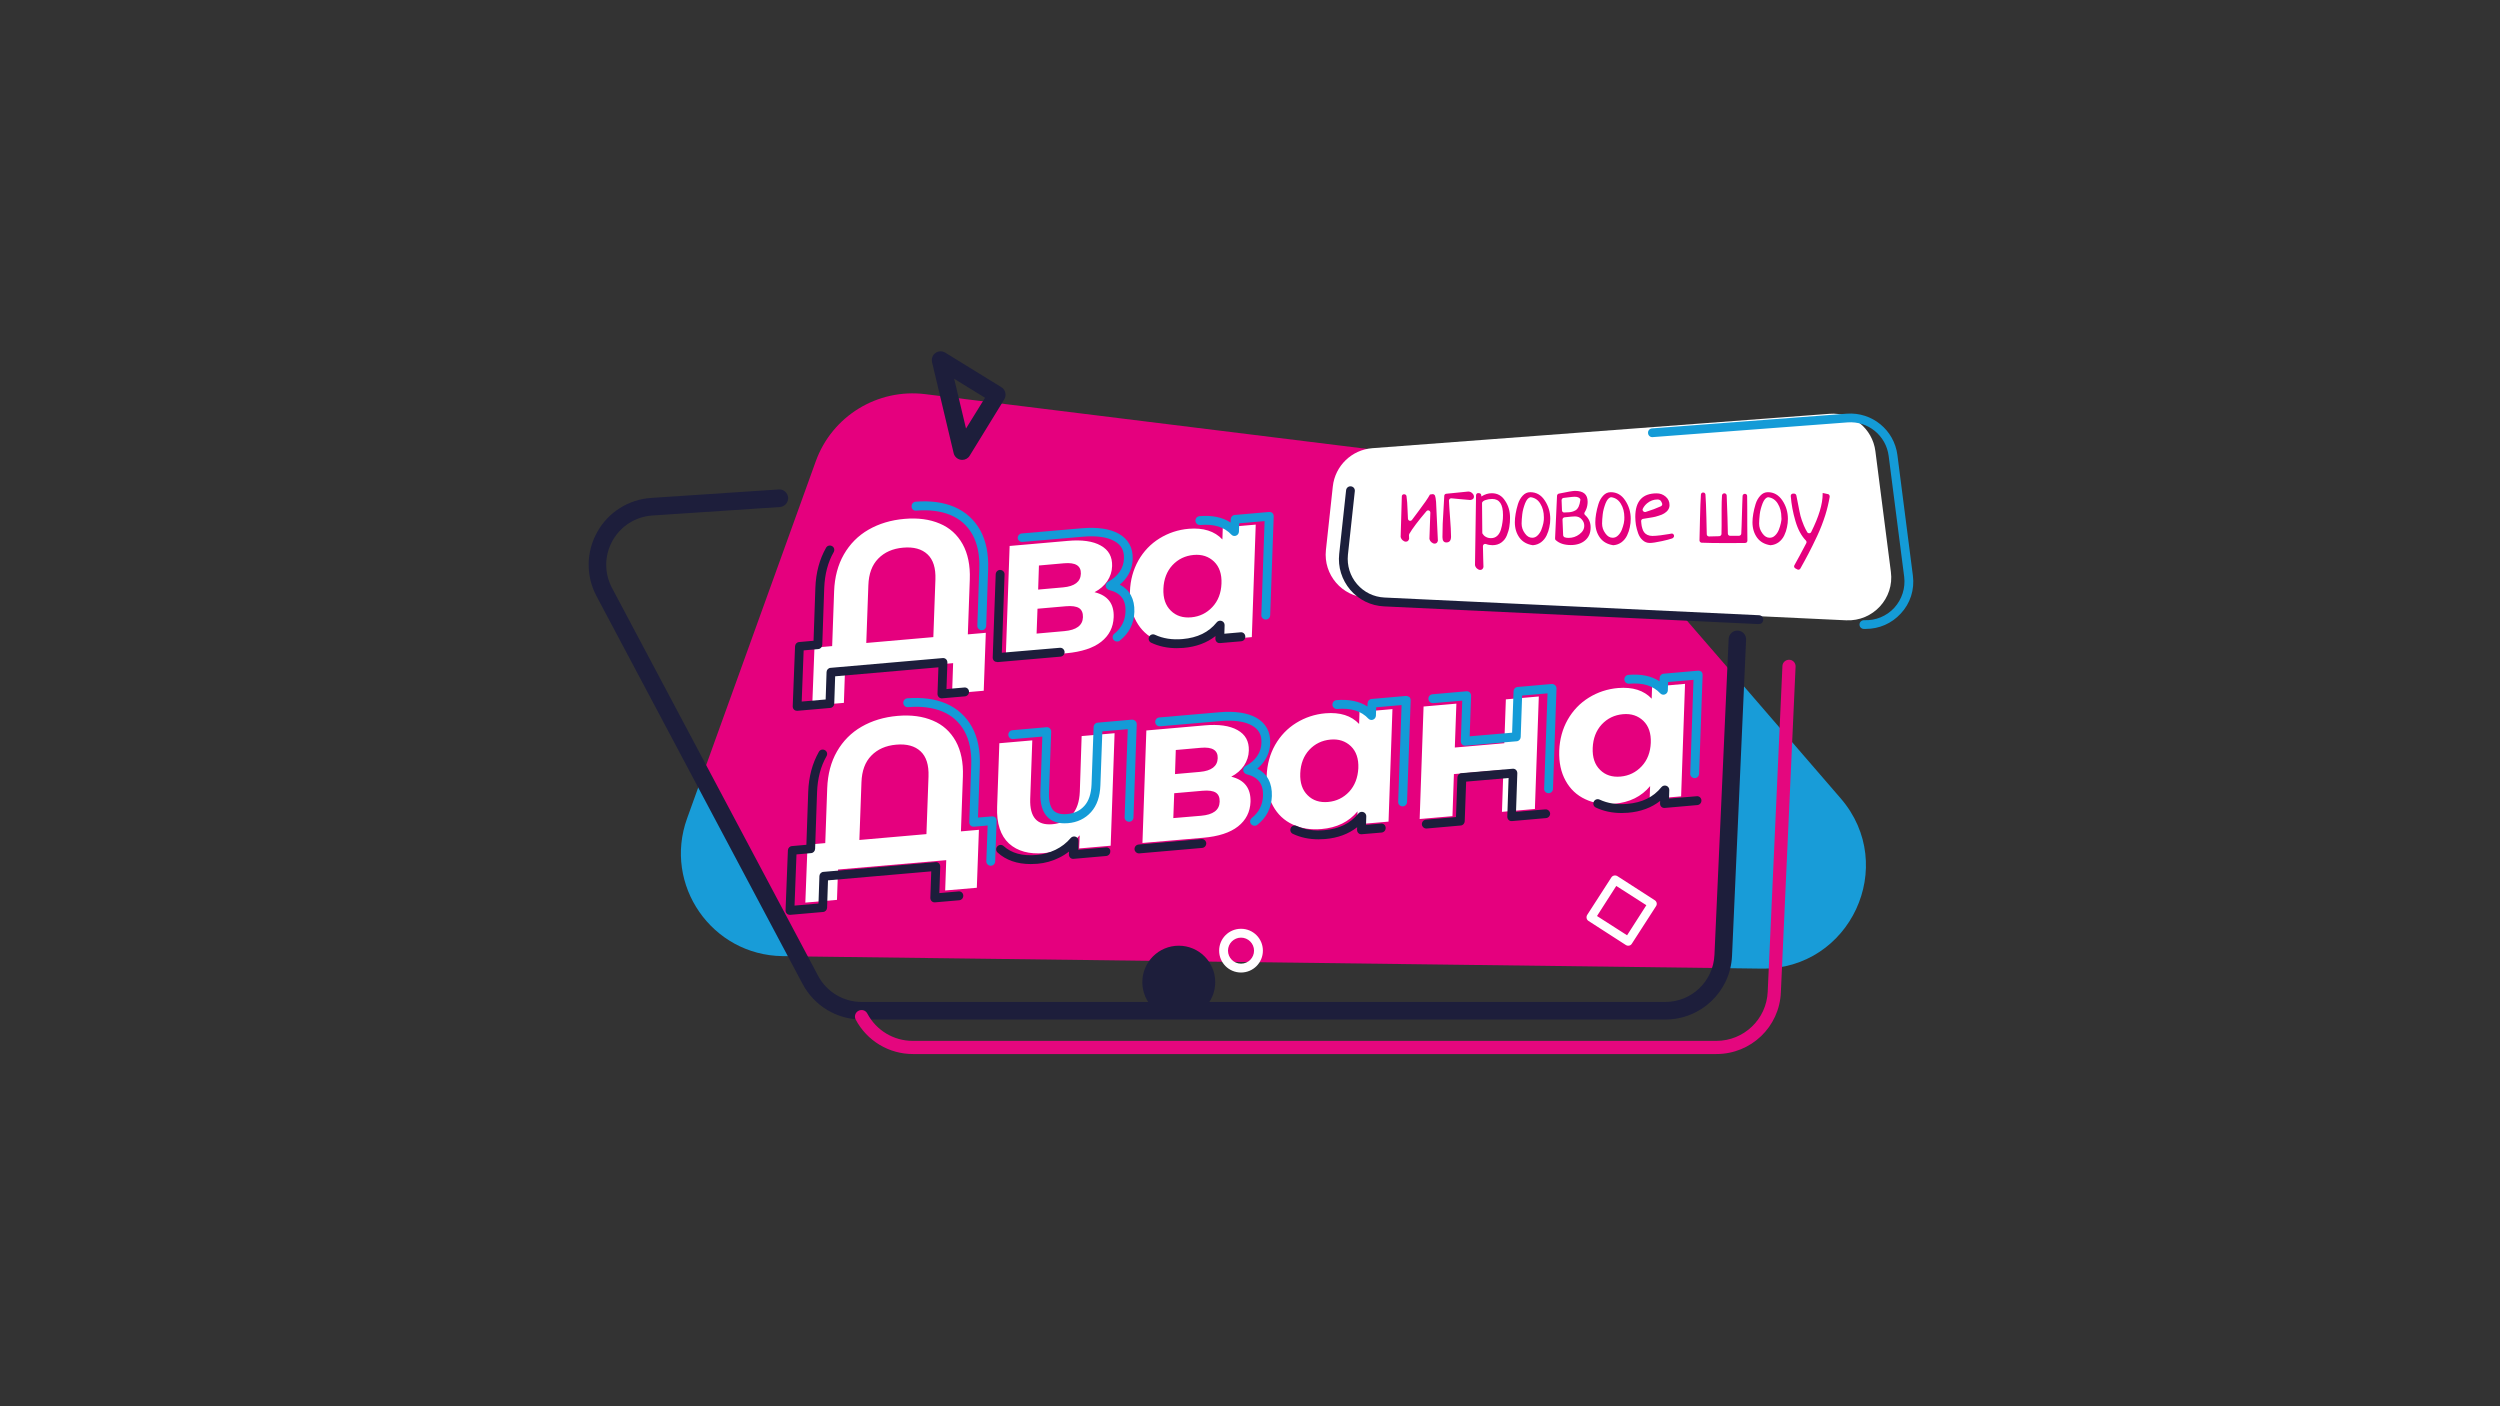
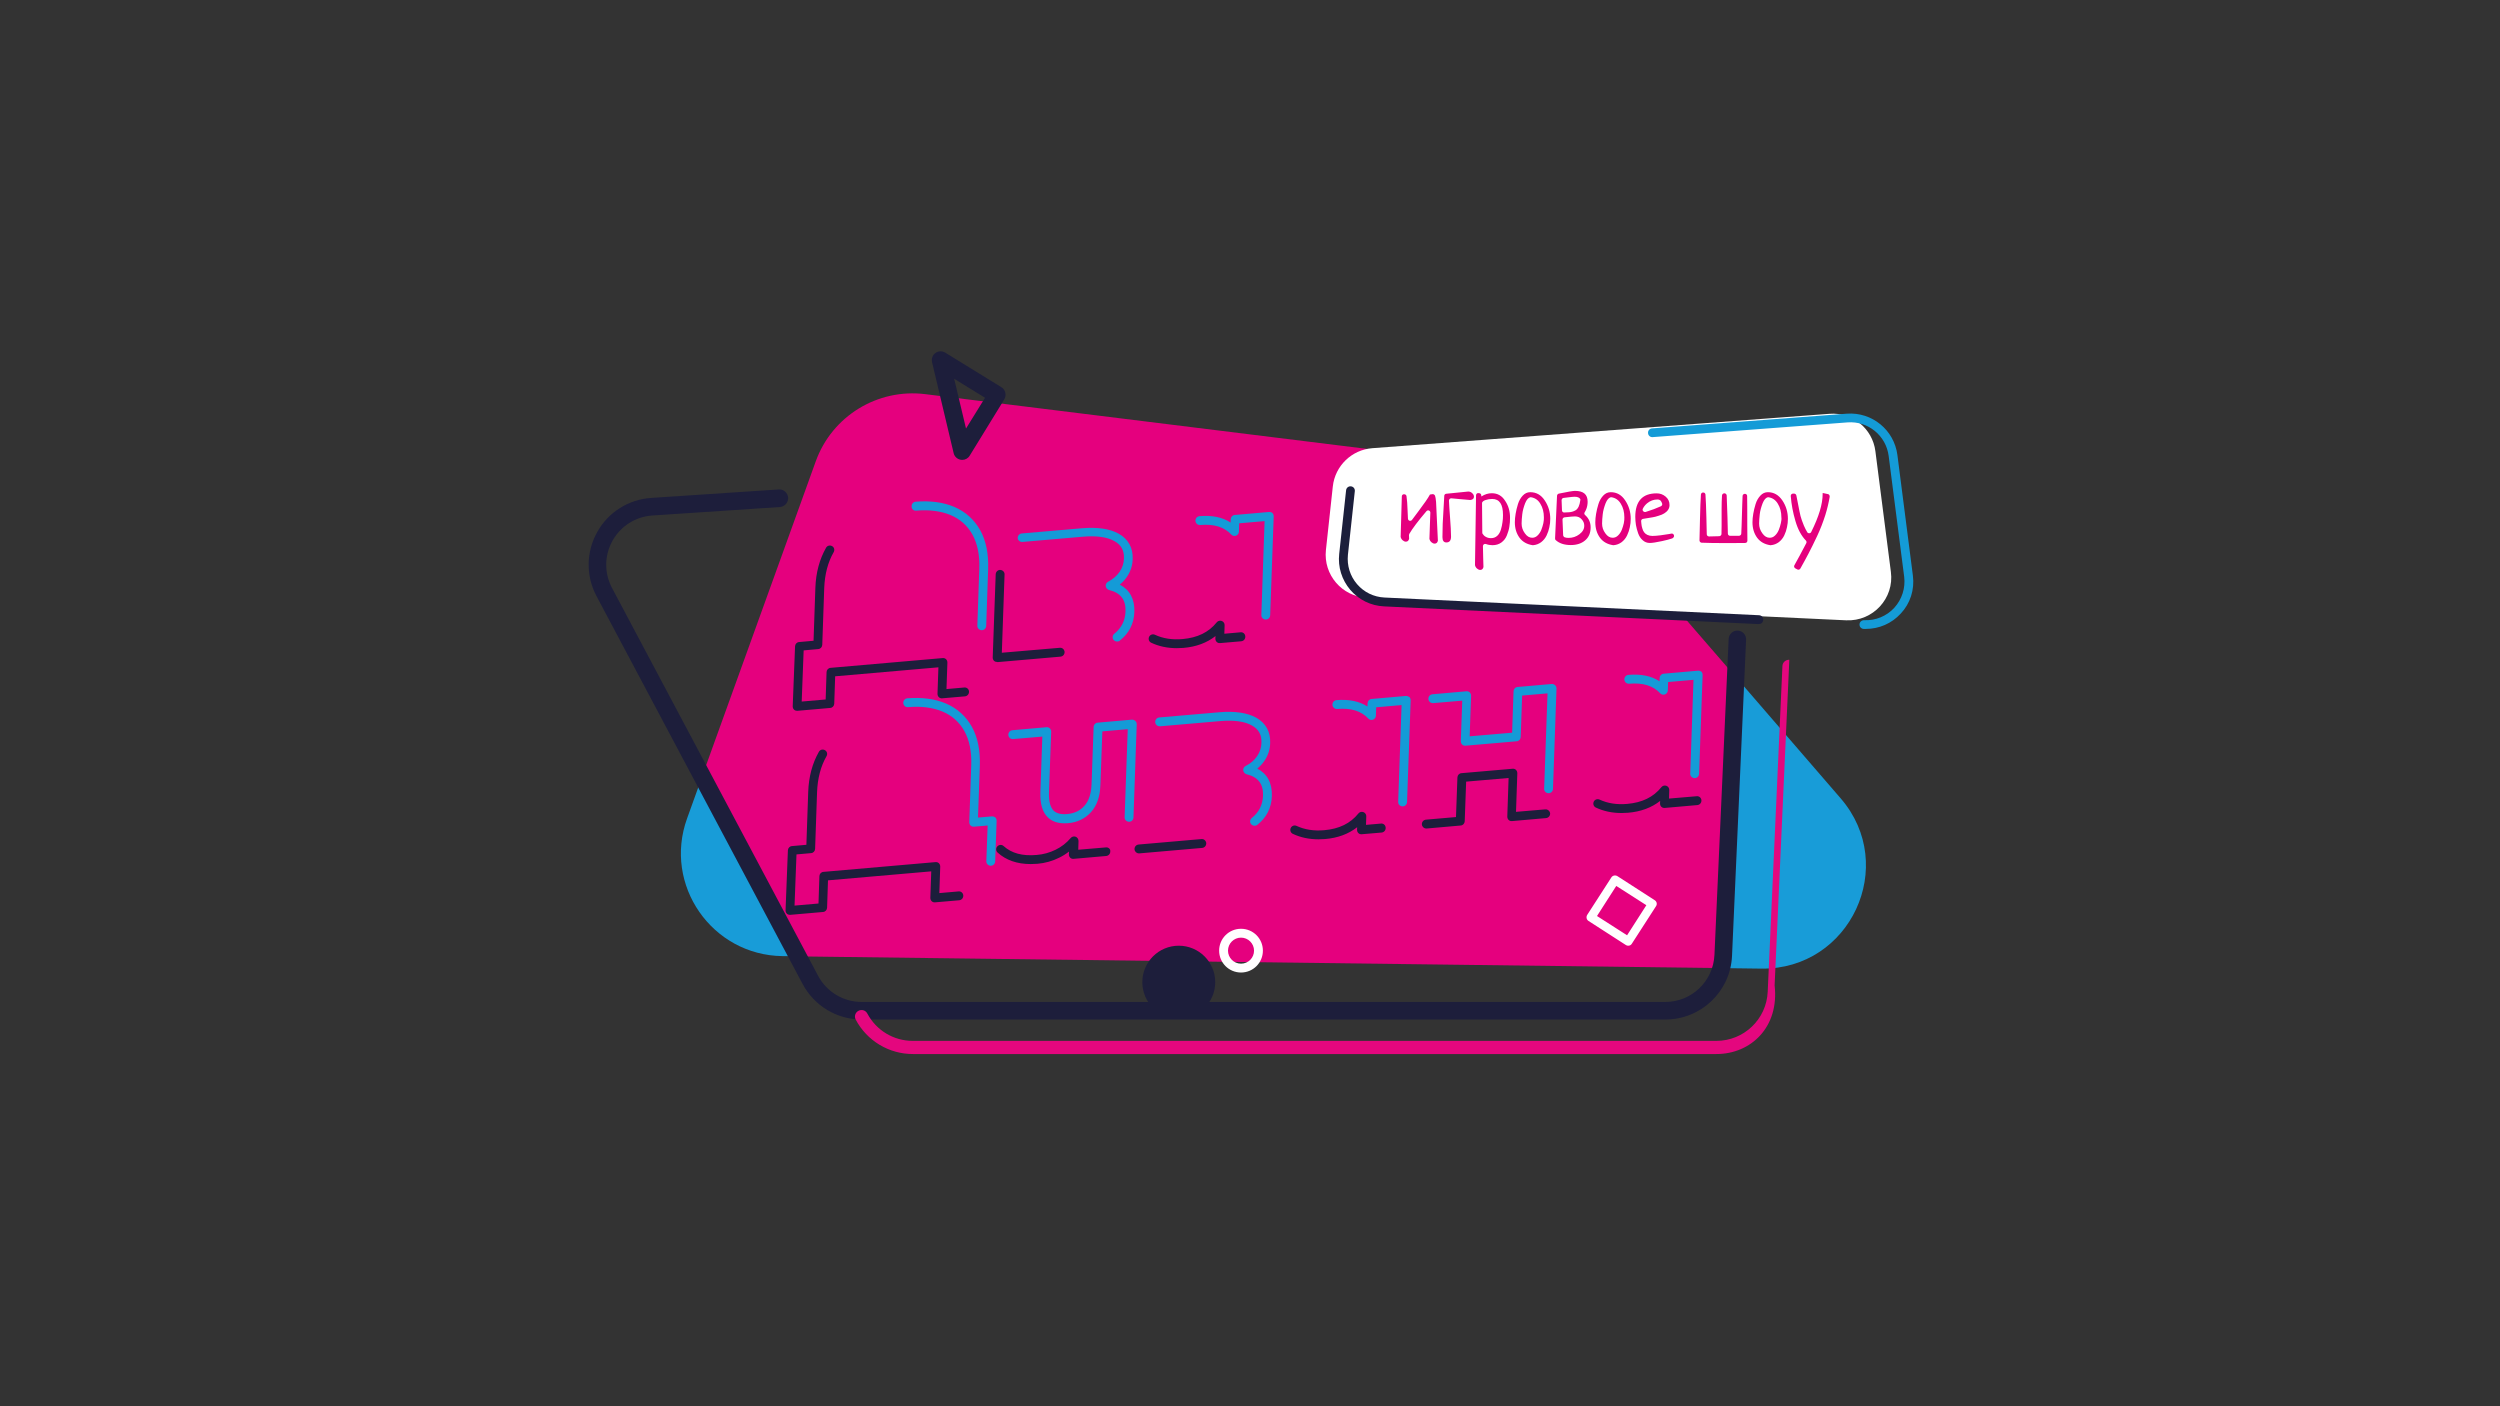
<svg xmlns="http://www.w3.org/2000/svg" version="1.1" id="Слой_1" x="0px" y="0px" viewBox="0 0 1920 1080" style="enable-background:new 0 0 1920 1080;" xml:space="preserve">
  <rect x="0" y="0" width="1920" height="1080" fill="#333333" stroke="none" />
  <style type="text/css"> .st0{fill:none;} .st1{fill:#189CD8;} .st2{fill:#E5007E;} .st3{fill:#1D1E3B;} .st4{fill:#E4077E;} .st5{fill:#FFFFFF;} .st6{fill:#149BD7;} .st7{fill:#1C1E3B;} </style>
  <g>
-     <rect x="181.2" y="0" class="st0" width="1557.6" height="1080" />
    <g>
      <path class="st1" d="M1352.8,743.9l-30.9-0.4c0.9-3.1,1.4-6.4,1.6-9.8l9.7-213.7l80.5,93.2C1458.2,664.8,1421,744.7,1352.8,743.9z " />
      <path class="st1" d="M612.7,734.4l-11.7-0.1c-54.3-0.7-91.8-54.7-73.3-105.8l11.6-32.2L612.7,734.4z" />
      <path class="st2" d="M1333.1,520l-9.7,213.7c-0.2,3.4-0.7,6.6-1.6,9.8l-709.2-9l-73.4-138.2l77.5-214.8l9.8-27.2 c12.5-34.7,47.4-56.1,84-51.6l380.9,47.2l75.6,9.4c19.4,2.4,37.3,11.9,50.1,26.7L1333.1,520z" />
      <path class="st3" d="M1278.9,783H661.8c-19,0-36.4-10.4-45.4-27.3L458.1,457.8c-8.2-15.5-8-33.8,0.5-49.1 c8.5-15.3,24-25.1,41.5-26.3l98-6.5c3.7-0.3,6.9,2.6,7.2,6.3c0.2,3.7-2.6,6.9-6.3,7.2l-98,6.5c-12.9,0.9-24.3,8.1-30.6,19.4 c-6.3,11.3-6.4,24.8-0.4,36.2l158.3,297.9c6.6,12.4,19.4,20.1,33.5,20.1h617.1c20.3,0,36.9-15.9,37.8-36.2l10.9-242.6 c0.2-3.7,3.3-6.6,7-6.4c3.7,0.2,6.6,3.3,6.4,7L1330.2,734C1329,761.5,1306.4,783,1278.9,783z" />
-       <path class="st4" d="M1318.2,809.5H701.1c-18.4,0-35.2-10.1-43.9-26.4c-1.3-2.5-0.4-5.5,2.1-6.8c2.5-1.3,5.5-0.4,6.8,2.1 c6.9,13,20.3,21,34.9,21h617.1c21.2,0,38.6-16.6,39.5-37.8l11.3-250.1c0.1-2.8,2.5-4.9,5.3-4.8c2.8,0.1,5,2.5,4.8,5.3l-11.3,250.1 C1366.6,788.7,1344.8,809.5,1318.2,809.5z" />
+       <path class="st4" d="M1318.2,809.5H701.1c-18.4,0-35.2-10.1-43.9-26.4c-1.3-2.5-0.4-5.5,2.1-6.8c2.5-1.3,5.5-0.4,6.8,2.1 c6.9,13,20.3,21,34.9,21h617.1c21.2,0,38.6-16.6,39.5-37.8l11.3-250.1c0.1-2.8,2.5-4.9,5.3-4.8l-11.3,250.1 C1366.6,788.7,1344.8,809.5,1318.2,809.5z" />
      <g>
        <g>
-           <path class="st5" d="M744.8,445c0.4-10.8-1.5-19.9-5.5-27.1c-4.1-7.3-9.9-12.6-17.6-15.8c-7.7-3.3-16.8-4.5-27.1-3.6 c-10.4,0.9-19.6,3.7-27.6,8.3c-8,4.6-14.3,11-18.9,19c-4.6,8-7.1,17.5-7.5,28.3l-1.5,42.1l-13.6,1.2l-1.7,44.5l24.3-2.1 l0.8-23.3l83.1-7.2l-0.8,23.3l24.3-2.1l1.6-44.5l-13.8,1.2L744.8,445z M718.4,445l-1.6,44.3l-51.5,4.5l1.6-44.3 c0.3-8.8,2.8-15.6,7.6-20.5c4.8-4.9,11.1-7.7,19.1-8.4c8.1-0.7,14.3,1,18.7,5.1C716.7,429.8,718.7,436.2,718.4,445z M845.7,492.9c6.1-4.8,9.3-11.1,9.6-18.9c0.4-10.3-4.5-16.7-14.7-19.2c4.2-2.2,7.4-5,9.8-8.5c2.3-3.5,3.6-7.3,3.7-11.6 c0.2-7.1-2.6-12.3-8.7-15.7c-6-3.4-14.5-4.6-25.4-3.6l-44.6,3.9l-3,86.4l46.6-4C830.7,500.6,839.6,497.7,845.7,492.9z M797.9,434.3l19.2-1.7c8.9-0.8,13.2,1.9,13,8c-0.2,6.2-4.8,9.7-13.6,10.5l-19.2,1.7L797.9,434.3z M796.1,486.6l0.7-19.1 l21.8-1.9c4.7-0.4,8,0.1,10.1,1.4c2.1,1.4,3.1,3.7,3,7c-0.2,6.3-5,9.9-14.3,10.7L796.1,486.6z M938.8,414.3 c-6-6.4-14.6-9.1-25.8-8.2c-8.2,0.7-15.7,3.2-22.5,7.4c-6.8,4.2-12.2,9.9-16.2,16.9c-4,7.1-6.2,15.1-6.5,23.9 c-0.3,8.9,1.3,16.5,4.9,23c3.5,6.4,8.6,11.2,15.1,14.2c6.5,3.1,13.9,4.2,22.1,3.5c11.9-1,21.1-5.6,27.7-13.6l-0.4,10l24.2-2.1 l3-86.4l-25.3,2.2L938.8,414.3z M931.1,466.2c-4.4,4.7-9.8,7.3-16.1,7.9c-6.5,0.6-11.8-1.1-15.8-5.1c-4.1-4-6-9.6-5.7-16.9 c0.3-7.3,2.6-13.3,6.9-18c4.4-4.7,9.8-7.3,16.3-7.9c6.4-0.6,11.6,1.2,15.7,5.1c4.1,4,6,9.6,5.7,16.9 C937.8,455.5,935.5,461.5,931.1,466.2z M739.5,596.3c0.4-10.8-1.5-19.9-5.5-27.1c-4.1-7.3-9.9-12.6-17.6-15.8 c-7.7-3.3-16.8-4.5-27.1-3.6c-10.4,0.9-19.6,3.7-27.6,8.3c-8,4.6-14.3,11-18.9,19c-4.6,8-7.1,17.5-7.5,28.3l-1.5,42.1l-13.6,1.2 l-1.7,44.5l24.3-2.1l0.8-23.3l83.1-7.2l-0.8,23.3l24.3-2.1l1.6-44.5l-13.8,1.2L739.5,596.3z M713.1,596.3l-1.6,44.3l-51.5,4.5 l1.6-44.3c0.3-8.8,2.8-15.6,7.6-20.5c4.8-4.9,11.1-7.7,19.1-8.4c8.1-0.7,14.3,1,18.7,5.1C711.4,581.1,713.4,587.5,713.1,596.3z M829.3,608c-0.3,7.7-2.3,13.7-6.1,17.9c-3.8,4.2-8.8,6.6-15,7.1c-11.8,1-17.4-5.4-17-19.3l1.6-45.1l-25.3,2.2l-1.7,48.8 c-0.5,12.8,2.6,22.2,9.1,28.2c6.5,5.9,15.5,8.4,27,7.4c5.3-0.5,10.3-1.9,15.1-4.2c4.8-2.3,8.9-5.5,12.2-9.5l-0.4,10.1l24.2-2.1 l3-86.4l-25.3,2.2L829.3,608z M945.6,596.5c4.2-2.2,7.4-5,9.8-8.5c2.3-3.5,3.6-7.3,3.7-11.6c0.2-7.1-2.6-12.3-8.7-15.7 c-6-3.4-14.5-4.6-25.4-3.6l-44.6,3.9l-3,86.4l46.6-4c11.8-1,20.7-3.9,26.8-8.7c6.1-4.8,9.3-11.1,9.6-18.9 C960.7,605.4,955.8,599,945.6,596.5z M903,576l19.2-1.7c8.9-0.8,13.2,1.9,13,8c-0.2,6.2-4.8,9.7-13.6,10.5l-19.2,1.7L903,576z M922.4,626.5l-21.3,1.8l0.7-19.1l21.8-1.9c4.7-0.4,8,0.1,10.1,1.4c2.1,1.4,3.1,3.7,3,7C936.5,622.2,931.7,625.7,922.4,626.5z M1043.8,556c-6-6.4-14.6-9.1-25.8-8.2c-8.2,0.7-15.7,3.2-22.5,7.4c-6.8,4.2-12.2,9.9-16.2,16.9c-4,7.1-6.2,15.1-6.5,23.9 c-0.3,8.9,1.3,16.5,4.9,23c3.5,6.4,8.6,11.2,15.1,14.2c6.5,3.1,13.9,4.2,22.1,3.5c11.9-1,21.1-5.6,27.7-13.6l-0.4,10l24.2-2.1 l3-86.4l-25.3,2.2L1043.8,556z M1036.2,608c-4.4,4.7-9.8,7.3-16.1,7.9c-6.5,0.6-11.8-1.1-15.8-5.1c-4.1-4-6-9.6-5.7-16.9 c0.3-7.3,2.6-13.3,6.9-18c4.4-4.7,9.8-7.3,16.3-7.9c6.4-0.6,11.6,1.2,15.7,5.1c4.1,4,6,9.6,5.7,16.9 C1042.8,597.3,1040.5,603.3,1036.2,608z M1155.3,570.8l-38,3.3l1.2-33.7l-25.2,2.2l-3,86.4l25.2-2.2l1.1-32.3l38-3.3l-1.1,32.3 l25.3-2.2l3-86.4l-25.3,2.2L1155.3,570.8z M1268.8,527.4l-0.3,9.2c-6-6.4-14.6-9.1-25.8-8.2c-8.2,0.7-15.7,3.2-22.5,7.4 c-6.8,4.2-12.2,9.9-16.2,16.9c-4,7.1-6.2,15.1-6.5,23.9c-0.3,8.9,1.3,16.5,4.9,23c3.5,6.4,8.6,11.2,15.1,14.2 c6.5,3.1,13.9,4.2,22.1,3.5c11.9-1,21.1-5.6,27.7-13.6l-0.4,10l24.2-2.1l3-86.4L1268.8,527.4z M1260.8,588.5 c-4.4,4.7-9.8,7.3-16.1,7.9c-6.5,0.6-11.8-1.1-15.8-5.1c-4.1-4-6-9.6-5.7-16.9c0.3-7.3,2.6-13.3,6.9-18 c4.4-4.7,9.8-7.3,16.3-7.9c6.4-0.6,11.6,1.2,15.7,5.1c4.1,4,6,9.6,5.7,16.9C1267.5,577.8,1265.2,583.8,1260.8,588.5z" />
-         </g>
+           </g>
      </g>
      <g>
        <g>
          <path class="st5" d="M953.1,713.3c-9.3,0-16.8,7.5-16.8,16.8c0,9.3,7.5,16.8,16.8,16.8c9.3,0,16.8-7.5,16.8-16.8 C969.9,720.8,962.4,713.3,953.1,713.3z M953.1,740.1c-5.5,0-10-4.5-10-10s4.5-10,10-10c5.5,0,10,4.5,10,10 S958.7,740.1,953.1,740.1z M1270.9,691.4l-28.7-18.5c-1.6-1-3.7-0.6-4.7,1l-18.5,28.7c-1,1.6-0.6,3.7,1,4.7l28.7,18.5 c0.6,0.4,1.2,0.5,1.8,0.5c1.1,0,2.2-0.5,2.8-1.6l18.5-28.7C1272.9,694.4,1272.4,692.4,1270.9,691.4z M1249.6,718.3l-23.1-14.8 l14.8-23.1l23.1,14.8L1249.6,718.3z" />
        </g>
      </g>
      <path class="st5" d="M1417.9,476.4l-368.3-17.4c-19-0.9-33.3-17.6-31.3-36.5l5.3-48.9c1.7-15.8,14.5-28.2,30.4-29.4l351.1-26.4 c17.5-1.3,33,11.3,35.2,28.7l11.9,92.7C1454.9,459.5,1438.5,477.3,1417.9,476.4z" />
      <path class="st6" d="M785.3,416.2l46.2-4c10.6-0.9,18.8,0.2,24.4,3.4c5.2,2.9,7.5,7.1,7.3,13.2c-0.1,3.8-1.2,7.2-3.3,10.3 c-2.1,3.1-5.1,5.7-8.9,7.7c-1.2,0.6-2,2-1.8,3.4c0.2,1.4,1.2,2.5,2.5,2.9c9,2.2,13,7.5,12.7,16.5c-0.3,7.1-3.1,12.7-8.6,17.1 c-1.5,1.2-1.7,3.3-0.6,4.7c0.7,0.8,1.7,1.3,2.7,1.3c0.7,0,1.5-0.2,2.1-0.7c7.1-5.6,10.9-13,11.2-22.1c0.3-9.8-3.5-16.9-11.2-20.9 c2.2-1.8,4-3.8,5.5-6c2.8-4.1,4.3-8.7,4.4-13.8c0.3-8.5-3.4-15.2-10.7-19.3c-6.8-3.8-16.3-5.2-28.3-4.2l-46.2,4 c-1.9,0.2-3.2,1.8-3.1,3.7C781.8,415,783.4,416.4,785.3,416.2z M761.6,627l-10.5,0.9l1.4-39.8c0.4-11.8-1.6-21.8-6.1-29.9 c-4.6-8.2-11.3-14.2-19.9-17.9c-8.5-3.6-18.5-4.9-29.7-4c-1.9,0.2-3.2,1.8-3.1,3.7c0.2,1.9,1.8,3.3,3.7,3.1 c10.1-0.9,19.1,0.3,26.5,3.4c7.3,3.1,12.8,8,16.7,14.9c3.9,7,5.7,15.8,5.3,26.4l-1.5,43.6c0,1,0.3,1.9,1,2.6 c0.7,0.7,1.7,1,2.6,0.9l10.5-0.9l-1,27.4c-0.1,1.9,1.4,3.4,3.3,3.5c0,0,0.1,0,0.1,0c1.8,0,3.3-1.4,3.4-3.3l1.1-31.2 c0-1-0.3-1.9-1-2.6C763.5,627.2,762.6,626.9,761.6,627z M869.2,552.7L843,555c-1.7,0.1-3,1.5-3.1,3.2l-1.6,44.3 c-0.3,7.1-2.1,12.7-5.5,16.4c-3.4,3.8-7.7,5.8-13.3,6.3c-4.6,0.4-8-0.5-10.2-2.5c-2.7-2.6-3.9-7.3-3.7-14l1.7-46.7 c0-1-0.3-1.9-1-2.6c-0.7-0.7-1.7-1-2.6-0.9l-26.2,2.3c-1.9,0.2-3.2,1.8-3.1,3.7c0.2,1.9,1.8,3.3,3.7,3.1l22.4-1.9l-1.5,42.9 c-0.3,8.8,1.6,15.2,5.8,19.2c3.1,3,7.4,4.5,12.7,4.5c0.9,0,1.8,0,2.7-0.1c7.2-0.6,13.2-3.5,17.7-8.5c4.5-5,6.9-11.9,7.2-20.7 l1.5-41.3l19.5-1.7l-2.4,67.6c-0.1,1.9,1.4,3.4,3.3,3.5c1.9,0.1,3.4-1.4,3.5-3.3l2.5-71.5c0-1-0.3-1.9-1-2.6 C871.1,553,870.2,552.6,869.2,552.7z M965.6,590.3c2.2-1.8,4-3.8,5.5-6c2.8-4.1,4.3-8.7,4.4-13.8c0.3-8.5-3.4-15.2-10.7-19.3 c-6.8-3.8-16.3-5.2-28.3-4.2l-46.2,4c-1.9,0.2-3.2,1.8-3.1,3.7c0.2,1.9,1.8,3.2,3.7,3.1l46.2-4c10.6-0.9,18.8,0.2,24.4,3.4 c5.2,2.9,7.5,7.1,7.3,13.2c-0.1,3.8-1.2,7.2-3.3,10.3c-2.1,3.1-5.1,5.7-8.9,7.6c-1.2,0.6-2,2-1.8,3.4s1.2,2.5,2.5,2.9 c9,2.2,13,7.5,12.7,16.5c-0.3,7.1-3.1,12.7-8.6,17.1c-1.5,1.2-1.7,3.3-0.6,4.7c0.7,0.8,1.7,1.3,2.7,1.3c0.7,0,1.5-0.2,2.1-0.7 c7.1-5.6,10.9-13,11.2-22.1C977.1,601.4,973.3,594.3,965.6,590.3z M1079.6,534.5l-26.2,2.3c-1.7,0.1-3,1.5-3.1,3.2l-0.1,2.6 c-6.3-4.1-14.3-5.7-23.8-4.9c-1.9,0.2-3.2,1.8-3.1,3.7c0.2,1.9,1.8,3.2,3.7,3.1c10.6-0.9,18.4,1.5,23.9,7.4c0.9,1,2.4,1.3,3.6,0.8 c1.3-0.5,2.1-1.7,2.2-3l0.2-6.5l19.5-1.7l-2.6,74.3c-0.1,1.9,1.4,3.4,3.3,3.5c0,0,0.1,0,0.1,0c1.8,0,3.3-1.4,3.4-3.3l2.8-78.1 c0-1-0.3-1.9-1-2.6C1081.5,534.8,1080.5,534.4,1079.6,534.5z M1191.7,525.3l-26.2,2.3c-1.7,0.1-3,1.5-3.1,3.2l-1.1,31.9l-32.6,2.8 l1.1-31.1c0-1-0.3-1.9-1-2.6c-0.7-0.7-1.7-1-2.6-0.9l-26.1,2.3c-1.9,0.2-3.2,1.8-3.1,3.7c0.2,1.9,1.8,3.2,3.7,3.1l22.3-1.9 l-1.1,31.1c0,1,0.3,1.9,1,2.6c0.7,0.7,1.7,1,2.6,0.9l39.3-3.4c1.7-0.1,3-1.5,3.1-3.2l1.1-31.9l19.5-1.7l-2.6,73.2 c-0.1,1.9,1.4,3.4,3.3,3.5c0,0,0.1,0,0.1,0c1.8,0,3.3-1.4,3.4-3.3l2.7-77c0-1-0.3-1.9-1-2.6 C1193.6,525.6,1192.7,525.2,1191.7,525.3z M1303.9,515.1l-26.2,2.3c-1.7,0.1-3,1.5-3.1,3.2l-0.1,2.6c-6.3-4.1-14.3-5.7-23.9-4.9 c-1.9,0.2-3.2,1.8-3.1,3.7c0.2,1.9,1.8,3.2,3.7,3.1c10.5-0.9,18.4,1.5,23.9,7.4c0.9,1,2.4,1.3,3.6,0.8c1.3-0.5,2.1-1.7,2.2-3 l0.2-6.5l19.5-1.7l-2.5,72c-0.1,1.9,1.4,3.4,3.3,3.5c0,0,0.1,0,0.1,0c1.8,0,3.3-1.4,3.4-3.3l2.7-75.9c0-1-0.3-1.9-1-2.6 C1305.9,515.3,1304.9,515,1303.9,515.1z M703.6,392.2c10.2-0.9,19.1,0.3,26.5,3.4c7.3,3.1,12.8,8,16.7,14.9 c3.9,7,5.7,15.8,5.3,26.4l-1.5,43.6c-0.1,1.9,1.4,3.4,3.3,3.5c0,0,0.1,0,0.1,0c1.8,0,3.3-1.4,3.4-3.3l1.5-43.6 c0.4-11.8-1.6-21.8-6.1-29.9c-4.6-8.2-11.3-14.2-19.9-17.9c-8.5-3.6-18.5-4.9-29.7-4c-1.9,0.2-3.2,1.8-3.1,3.7 C700.1,391,701.7,392.4,703.6,392.2z M974.5,393.2l-26.2,2.3c-1.7,0.1-3,1.5-3.1,3.2l-0.1,2.6c-6.3-4.1-14.3-5.7-23.9-4.9 c-1.9,0.2-3.2,1.8-3.1,3.7c0.2,1.9,1.8,3.3,3.7,3.1c10.6-0.9,18.4,1.5,23.9,7.4c0.9,1,2.4,1.3,3.6,0.8c1.3-0.5,2.1-1.7,2.2-3 l0.2-6.5l19.5-1.7l-2.5,72.1c-0.1,1.9,1.4,3.4,3.3,3.5c0,0,0.1,0,0.1,0c1.8,0,3.3-1.4,3.4-3.3l2.7-75.9c0-1-0.3-1.9-1-2.6 C976.5,393.4,975.5,393.1,974.5,393.2z M1469.1,442.1l-11.9-92.7c-2.5-19.2-19.5-33.1-38.8-31.7L1268.8,329 c-1.9,0.1-3.3,1.8-3.1,3.6c0.1,1.9,1.7,3.3,3.6,3.1l149.6-11.3c15.7-1.2,29.6,10.1,31.6,25.8l11.9,92.7c1.1,8.7-1.7,17.4-7.6,23.9 c-6,6.5-14.4,9.9-23.2,9.5c-1.8,0-3.4,1.3-3.5,3.2c-0.1,1.9,1.3,3.4,3.2,3.5c0.6,0,1.2,0,1.7,0c10.2,0,19.8-4.2,26.7-11.7 C1467.1,463.5,1470.5,452.8,1469.1,442.1z" />
      <path class="st2" d="M1102.1,380.7c-0.4-0.8-1-1.2-1.9-1.2c-0.3,0-1,0.1-2,0.3c-1.5,2.8-4.5,7.1-8.8,12.8c-2.1,2.7-3.8,5-5,6.7 c-1,1.3-3,0.7-3.1-1c-0.1-1.9-0.2-4.1-0.3-6.6c-0.1-4.2-0.4-7.7-0.8-10.6c-0.1-1-1-1.6-2-1.5l-0.2,0c-0.8,0.1-1.4,0.8-1.4,1.6 c-0.1,2.9-0.2,7.5-0.4,13.9c-0.2,7.5-0.4,13.3-0.5,17.2c0.2,1,0.7,1.9,1.5,2.6c0.8,0.7,1.6,1.1,2.5,1.1c1.3,0,2.1-0.7,2.5-2.2 c-0.1-1.1-0.1-2-0.1-2.8c0-0.3,0.1-0.6,0.2-0.9c2.5-4.3,6.9-10.1,13.2-17.5c1.1-1.3,3.1-0.5,3,1.2c-0.1,2.3-0.2,5-0.3,8.3 c-0.2,6.2-0.4,10.1-0.4,11.7c0.2,1,0.7,1.9,1.5,2.6c0.8,0.7,1.6,1.1,2.5,1.1c1.3,0,2.1-0.7,2.5-2.2l-1.4-29.9 C1102.7,383.1,1102.4,381.5,1102.1,380.7z M1127.6,377.5c-1.7,0.1-4.7,0.4-8.9,0.9c-3.3,0.4-6,0.6-8,0.8c-0.9,0.1-1.5,0.8-1.5,1.6 c-0.1,2.1-0.3,5.1-0.5,8.9c-0.3,4.7-0.5,8.9-0.7,12.5c-0.1,3.6-0.2,7.1-0.2,10.3c0,2.7,1,4.1,3,4.1c2.4,0,3.6-1.5,3.6-4.5 c0-3.5-0.3-8.5-0.8-15.2c-0.4-5.3-0.7-9.5-0.8-12.4c0-1,0.8-1.9,1.9-1.8c1.7,0.1,3.8,0.3,6.3,0.6c3.6,0.3,6.3,0.6,8.1,0.7 c1.9-0.2,2.9-1,2.9-2.5c0-1-0.4-1.9-1.3-2.7C1129.9,378,1128.9,377.5,1127.6,377.5z M1145.7,378.8c-2.7,0-5.4,0.8-8,2.5 c0-0.2,0-0.5-0.1-0.9c0-0.8-0.6-1.5-1.4-1.6l-0.6-0.1c-1.1-0.2-2,0.6-2,1.7l-0.8,53.6c0.2,1,0.7,1.9,1.5,2.6 c0.8,0.7,1.6,1.1,2.5,1.1c1.3,0,2.1-0.7,2.5-2.2c-0.1-3.7-0.3-9-0.4-16.1c0-1.2,1.2-2,2.3-1.6c1.6,0.6,3.3,0.9,5,0.9 c2.7,0,5-0.7,6.9-2.1c1.9-1.4,3.3-3.2,4.2-5.5c0.9-2.3,1.6-4.5,1.9-6.7c0.4-2.2,0.5-4.5,0.5-6.9c0-4.8-1.2-9.1-3.7-12.8 C1153.5,380.7,1150.1,378.8,1145.7,378.8z M1153.9,401.1c-0.2,1.7-0.6,3.6-1.2,5.6c-0.6,2-1.5,3.6-2.8,4.8 c-1.3,1.2-2.9,1.8-4.8,1.8c-1.5,0-2.8-0.3-4-1c-1.1-0.6-1.9-1.4-2.5-2.4c-0.2-0.3-0.2-0.6-0.2-0.9l-0.2-22.5c0-0.3,0-0.5,0.2-0.8 c0.4-0.7,1.3-1.3,2.6-1.7c1.5-0.5,3.2-0.8,5-0.8c5.6,0,8.3,4.1,8.3,12.3C1154.3,397.6,1154.2,399.4,1153.9,401.1z M1175.2,378 c-2.2,0-4.1,0.9-5.7,2.6c-1.6,1.7-2.9,3.9-3.7,6.5c-0.8,2.6-1.4,5.1-1.8,7.5c-0.4,2.4-0.6,4.5-0.6,6.5c0,4.7,1.2,8.6,3.6,11.9 c2.4,3.2,5.7,5,10,5.7c0.2,0,0.3,0,0.5,0c2.3-0.2,4.3-1,6.1-2.3c1.8-1.4,3.2-3.1,4.2-5.2c1-2.1,1.7-4.2,2.1-6.3 c0.5-2.1,0.7-4.3,0.7-6.5c0-5.1-1.4-9.8-4.2-14C1183.6,380.1,1179.9,378,1175.2,378z M1185.3,401.8c-0.4,1.7-0.9,3.5-1.6,5.2 c-0.7,1.7-1.7,3.2-2.9,4.3c-1.2,1.2-2.6,1.7-4.1,1.7c-2.1,0-4-1.1-5.6-3.4c-1.7-2.3-2.5-4.8-2.5-7.5c0-2.1,0.2-4.5,0.5-7.2 c0.3-2.7,1.1-5.5,2.2-8.4c1.1-2.7,2.4-4.2,3.9-4.6c0.2,0,0.5,0,0.7,0c3,0.5,5.4,2.1,7.1,5c1.8,2.9,2.7,6.4,2.7,10.4 C1185.8,398.5,1185.6,400.1,1185.3,401.8z M1217.1,393.3c0.4-0.6,0.8-1.4,1.2-2.4c0.7-1.8,1-3.7,1-5.6c0-5.6-3.2-8.3-9.7-8.3 c-1.5,0-5.7,0.7-12.4,2.1c-0.8,0.2-1.3,0.8-1.4,1.6l-1.5,32.8c0,0.5,0.1,1,0.5,1.3c2.7,2.5,6.5,3.8,11.6,3.8c4.5,0,8.2-1.2,11-3.6 c2.8-2.4,4.2-5.7,4.2-9.9c0-3.9-1.4-7-4.2-9.5C1216.6,395,1216.6,394,1217.1,393.3z M1199.3,384.2c0-0.9,0.6-1.7,1.5-1.8 c0.9-0.1,2-0.2,3.3-0.4c2.4-0.3,4.1-0.5,5.2-0.5c2.2,0,3.6,0.6,4.3,1.7c0.2,0.3,0.2,0.6,0.1,0.9c-0.3,2.1-0.7,3.7-1.3,5 c-0.7,1.4-1.5,2.4-2.7,3c-1.1,0.6-2.1,0.9-3.1,1.1c-0.9,0.2-2.1,0.3-3.6,0.3c-0.6,0-1.1,0-1.6,0.1c-1,0.1-1.8-0.7-1.8-1.7 L1199.3,384.2z M1213,410.3c-2.5,1.9-5.3,2.8-8.3,2.8c-1,0-2-0.1-2.9-0.4c-0.7-0.2-1.2-0.9-1.3-1.6l-0.5-12c0-0.9,0.6-1.7,1.6-1.8 c4.3-0.5,6.9-0.7,8-0.7c2.1,0,3.8,0.7,5.1,2.2c1.4,1.5,2,3.1,2,4.8C1216.8,406.2,1215.5,408.4,1213,410.3z M1237,378 c-2.2,0-4.1,0.9-5.7,2.6c-1.6,1.7-2.9,3.9-3.7,6.5c-0.8,2.6-1.4,5.1-1.8,7.5c-0.4,2.4-0.6,4.5-0.6,6.5c0,4.7,1.2,8.6,3.6,11.9 c2.4,3.2,5.7,5,10,5.7c0.2,0,0.3,0,0.5,0c2.3-0.2,4.3-1,6.1-2.3c1.8-1.4,3.2-3.1,4.2-5.2c1-2.1,1.7-4.2,2.1-6.3 c0.5-2.1,0.7-4.3,0.7-6.5c0-5.1-1.4-9.8-4.2-14C1245.4,380.1,1241.7,378,1237,378z M1247.1,401.8c-0.4,1.7-0.9,3.5-1.6,5.2 c-0.7,1.7-1.7,3.2-2.9,4.3c-1.2,1.2-2.6,1.7-4.1,1.7c-2.1,0-4-1.1-5.6-3.4c-1.7-2.3-2.5-4.8-2.5-7.5c0-2.1,0.2-4.5,0.5-7.2 c0.3-2.7,1.1-5.5,2.2-8.4c1.1-2.7,2.4-4.2,3.9-4.6c0.2,0,0.4,0,0.7,0c3,0.5,5.4,2.1,7.1,5c1.8,2.9,2.7,6.4,2.7,10.4 C1247.6,398.5,1247.4,400.1,1247.1,401.8z M1285.6,411.1c-0.2-0.9-1.1-1.5-2-1.3c-0.4,0.1-0.9,0.2-1.5,0.3c-2,0.3-4.2,0.7-6.7,1 c-2.5,0.3-4.6,0.5-6.4,0.5c-1.4,0-2.7-0.3-3.8-0.8c-1.1-0.5-1.9-1.2-2.5-2c-0.6-0.8-1.1-1.8-1.4-3c-0.4-1.2-0.6-2.4-0.7-3.4 c-0.1-0.6-0.1-1.4-0.2-2.1c-0.1-0.9,0.6-1.7,1.4-1.8c0.7-0.1,1.5-0.2,2.4-0.4c1.9-0.3,3.5-0.6,4.9-0.8c1.4-0.2,2.9-0.6,4.7-1.2 c1.8-0.5,3.2-1.1,4.3-1.8c1.1-0.7,2.1-1.5,2.9-2.6c0.8-1.1,1.2-2.4,1.2-3.8c0-2.7-1-4.8-3-6.5c-2-1.7-4.3-2.5-6.9-2.5 c-10.9,0-16.4,6-16.4,18.1c0,2,0.2,4.1,0.5,6.2c0.4,2.1,0.9,4.2,1.7,6.4c0.8,2.2,1.9,3.9,3.5,5.3c1.5,1.4,3.4,2.1,5.4,2.1 c2,0,5.1-0.5,9.3-1.4c3.3-0.7,5.9-1.4,8-2.1C1285.4,412.9,1285.9,412,1285.6,411.1L1285.6,411.1z M1261.7,390.7 c0.7-1.5,1.8-2.9,3.2-4.1c2.4-2,5.1-3,8-3c1.2,0,2,0.4,2.6,1.1c0.4,0.5,0.7,1.2,1,2c0.3,0.8-0.1,1.7-0.9,2.1 c-3.3,1.5-7.2,3-11.8,4.4C1262.3,393.5,1261,392,1261.7,390.7z M1341.8,380.9c0-0.8-0.6-1.5-1.4-1.6c-1-0.2-2.1,0.5-2.1,1.6 c-0.2,3.6-0.3,8.5-0.5,14.8c-0.2,6.3-0.3,11-0.5,14.1c0,0.9-0.8,1.6-1.7,1.7c-1.7,0-4,0-6.9,0c-0.9,0-1.7-0.7-1.7-1.7 c-0.1-2.3-0.2-6.4-0.3-12.5c-0.2-7.4-0.4-13-0.6-16.8c-0.1-0.8-0.6-1.4-1.4-1.6l-0.1,0c-1-0.2-2,0.5-2.1,1.6 c-0.2,3.1-0.3,6.6-0.3,10.4c0,1.4,0,3.6,0,6.5c0,2.9,0,5,0,6.4c0,2.6,0,4.7-0.1,6.3c0,0.9-0.8,1.6-1.7,1.7c-0.9,0-2.2,0-3.8,0.1 c-1.6,0-3,0-4,0.1c-1,0-1.8-0.7-1.8-1.7c-0.1-2.5-0.2-6.9-0.3-13.2c-0.2-7.5-0.4-13.3-0.7-17.3c-0.1-0.7-0.6-1.4-1.3-1.5l-0.1,0 c-1-0.3-2.1,0.5-2.1,1.6c-0.3,4.2-0.5,10.4-0.7,18.4c-0.2,7.9-0.3,13.4-0.4,16.7c0,0.9,0.7,1.7,1.6,1.8c4.1,0.2,11,0.3,20.9,0.3 c5,0,9.2,0,12.6-0.1c1,0,1.7-0.8,1.7-1.8c-0.1-2.8-0.1-6.7-0.1-11.8C1341.9,392.2,1341.9,384.7,1341.8,380.9z M1357.7,378 c-2.2,0-4.1,0.9-5.7,2.6c-1.6,1.7-2.9,3.9-3.7,6.5c-0.8,2.6-1.4,5.1-1.8,7.5c-0.4,2.4-0.6,4.5-0.6,6.5c0,4.7,1.2,8.6,3.6,11.9 c2.4,3.2,5.7,5,10,5.7c0.2,0,0.3,0,0.5,0c2.3-0.2,4.3-1,6.1-2.3c1.8-1.4,3.2-3.1,4.2-5.2c1-2.1,1.7-4.2,2.1-6.3 c0.5-2.1,0.7-4.3,0.7-6.5c0-5.1-1.4-9.8-4.2-14C1366,380.1,1362.3,378,1357.7,378z M1367.7,401.8c-0.4,1.7-0.9,3.5-1.6,5.2 c-0.7,1.7-1.7,3.2-2.9,4.3c-1.2,1.2-2.6,1.7-4.1,1.7c-2.1,0-4-1.1-5.6-3.4c-1.7-2.3-2.5-4.8-2.5-7.5c0-2.1,0.2-4.5,0.5-7.2 c0.3-2.7,1.1-5.5,2.2-8.4c1.1-2.7,2.4-4.2,3.9-4.6c0.2,0,0.4,0,0.7,0c3,0.5,5.4,2.1,7.1,5c1.8,2.9,2.7,6.4,2.7,10.4 C1368.3,398.5,1368.1,400.1,1367.7,401.8z M1404,379.5c-1.1-0.3-2.5-0.6-4.2-0.9v0.8c0,7.7-2.9,17.4-8.8,29.2 c-0.6,1.2-2.3,1.3-3,0.2c-0.9-1.5-1.8-3.2-2.6-5.1c-1.2-3-2.1-5.4-2.6-7.4c-0.5-2-1.1-5-1.9-9.2c-0.6-3-1-5.2-1.3-6.6 c-0.2-0.8-0.8-1.3-1.6-1.4l-0.9,0c-1-0.1-1.9,0.8-1.8,1.9c0.5,6.4,1.7,12.8,3.6,19.2c1.9,6.5,4.6,11.4,8,14.9 c0.5,0.5,0.7,1.4,0.3,2.1c-4.1,7.8-7.1,13.4-9.1,16.9c-0.5,0.8-0.2,1.9,0.7,2.4l1.5,0.8c0.8,0.5,1.9,0.2,2.4-0.7 c2.5-4.5,4.6-8.3,6.3-11.6c1.9-3.6,4.1-8.1,6.6-13.4c2.5-5.3,4.5-10.6,6.2-15.9c1.5-4.8,2.6-9.5,3.4-14.1 C1405.3,380.6,1404.8,379.7,1404,379.5z" />
      <path class="st7" d="M1351,472.5l-287.7-13.6c-8.3-0.4-15.8-4.1-21.1-10.3c-5.4-6.3-7.8-14.3-7-22.5l5.3-48.9 c0.2-1.9-1.1-3.5-3-3.7c-1.8-0.2-3.5,1.1-3.7,3l-5.3,48.9c-1.1,10.1,2,19.9,8.5,27.6c6.6,7.7,15.8,12.2,25.9,12.7l287.7,13.6 c0.1,0,0.1,0,0.2,0c1.8,0,3.3-1.4,3.4-3.2C1354.3,474.2,1352.9,472.6,1351,472.5z M766.2,508.5l48.3-4.2c1.9-0.2,3.2-1.8,3.1-3.7 c-0.2-1.9-1.8-3.3-3.7-3.1l-44.5,3.8l2.1-60.1c0.1-1.9-1.4-3.4-3.3-3.5c-1.8-0.1-3.4,1.4-3.5,3.3l-2.3,63.9c0,1,0.3,1.9,1,2.6 c0.6,0.6,1.5,0.9,2.3,0.9C766,508.5,766.1,508.5,766.2,508.5z M922.7,644.4l-48.3,4.2c-1.9,0.2-3.2,1.8-3.1,3.7 c0.2,1.8,1.6,3.1,3.4,3.1c0.1,0,0.2,0,0.3,0l48.3-4.2c1.9-0.2,3.2-1.8,3.1-3.7C926.2,645.6,924.6,644.2,922.7,644.4z M740.6,528 l-13.7,1.2l0.7-20.3c0-1-0.3-1.9-1-2.6c-0.7-0.7-1.7-1-2.6-0.9l-86.1,7.5c-1.7,0.1-3,1.5-3.1,3.2l-0.7,21.1l-18.4,1.6l1.5-39.3 l11.2-1c1.7-0.1,3-1.5,3.1-3.2l1.5-43.6c0.4-10.6,2.8-19.9,7.3-27.7c0.9-1.6,0.4-3.7-1.3-4.6c-1.6-0.9-3.7-0.4-4.6,1.3 c-5,8.8-7.8,19.1-8.2,30.8l-1.4,40.6l-11.1,1c-1.7,0.1-3,1.5-3.1,3.2l-1.8,46.1c0,1,0.3,1.9,1,2.6c0.6,0.6,1.5,0.9,2.3,0.9 c0.1,0,0.2,0,0.3,0l25.2-2.2c1.7-0.1,3-1.5,3.1-3.2l0.7-21.1l79.3-6.9l-0.7,20.3c0,1,0.3,1.9,1,2.6c0.7,0.7,1.7,1,2.6,0.9 l17.5-1.5c1.9-0.2,3.2-1.8,3.1-3.7C744.1,529.2,742.5,527.8,740.6,528z M736.2,684.6l-14.8,1.3l0.7-20.3c0-1-0.3-1.9-1-2.6 c-0.7-0.7-1.7-1-2.6-0.9l-86.1,7.5c-1.7,0.1-3,1.5-3.1,3.2l-0.7,21.1l-18.4,1.6l1.5-39.3l11.2-1c1.7-0.1,3-1.5,3.1-3.2l1.5-43.6 c0.4-10.6,2.8-19.9,7.3-27.7c0.9-1.6,0.4-3.7-1.3-4.6c-1.6-0.9-3.7-0.4-4.6,1.3c-5,8.8-7.8,19.1-8.2,30.8l-1.4,40.6l-11.1,1 c-1.7,0.1-3,1.5-3.1,3.2l-1.8,46.1c0,1,0.3,1.9,1,2.6c0.6,0.6,1.5,0.9,2.3,0.9c0.1,0,0.2,0,0.3,0l25.2-2.2c1.7-0.1,3-1.5,3.1-3.2 l0.7-21.1l79.3-6.9l-0.7,20.3c0,1,0.3,1.9,1,2.6c0.7,0.7,1.7,1,2.6,0.9l18.6-1.6c1.9-0.2,3.2-1.8,3.1-3.7 C739.7,685.8,738,684.4,736.2,684.6z M849.4,650.8l-21.3,1.8l0.2-6.7c0-1.4-0.8-2.8-2.2-3.3c-1.3-0.5-2.9-0.1-3.8,1 c-3.2,3.8-7.1,6.8-11.6,9c-4.5,2.2-9.4,3.6-14.5,4c-11,1-19.3-1.3-25.4-6.8c-1.4-1.3-3.5-1.2-4.8,0.2c-1.3,1.4-1.2,3.5,0.2,4.8 c6.4,5.8,14.9,8.8,25.3,8.8c1.7,0,3.4-0.1,5.2-0.2c5.9-0.5,11.6-2.1,16.8-4.7c2.7-1.3,5.2-2.9,7.5-4.7l-0.1,2.1c0,1,0.3,1.9,1,2.6 c0.7,0.7,1.7,1,2.6,0.9l25.1-2.2c1.9-0.2,3.2-1.8,3.1-3.7C852.9,652,851.2,650.6,849.4,650.8z M952.8,485.6l-12.5,1.1l0.2-6.5 c0.1-1.4-0.8-2.8-2.2-3.3c-1.4-0.5-2.9-0.1-3.8,1c-6.2,7.7-14.8,11.9-26.3,12.9c-7.9,0.7-15-0.4-21.2-3.3 c-1.7-0.8-3.7-0.1-4.5,1.6c-0.8,1.7-0.1,3.7,1.6,4.5c5.9,2.8,12.5,4.2,19.7,4.2c1.6,0,3.3-0.1,5-0.2c9.8-0.8,18.1-3.9,24.7-9.1 l-0.1,1.9c0,1,0.3,1.9,1,2.6c0.7,0.7,1.7,1,2.6,0.9l16.3-1.4c1.9-0.2,3.2-1.8,3.1-3.7C956.3,486.8,954.7,485.4,952.8,485.6z M1303.1,611.5l-21.3,1.8l0.2-6.5c0.1-1.4-0.8-2.8-2.2-3.3c-1.3-0.5-2.9-0.1-3.8,1c-6.2,7.7-14.8,11.9-26.3,12.9 c-7.9,0.7-15-0.4-21.2-3.3c-1.7-0.8-3.7-0.1-4.5,1.6c-0.8,1.7-0.1,3.7,1.6,4.5c5.9,2.8,12.5,4.2,19.7,4.2c1.6,0,3.3-0.1,5-0.2 c9.8-0.8,18.1-3.9,24.7-9.1l-0.1,1.9c0,1,0.3,1.9,1,2.6c0.7,0.7,1.7,1,2.6,0.9l25.1-2.2c1.9-0.2,3.2-1.8,3.1-3.7 C1306.6,612.7,1304.9,611.3,1303.1,611.5z M1186.7,621.6l-22.4,1.9l1-29.6c0-1-0.3-1.9-1-2.6c-0.7-0.7-1.7-1-2.6-0.9l-39.3,3.4 c-1.7,0.1-3,1.5-3.1,3.2l-1.1,30.5l-23.1,2c-1.9,0.2-3.2,1.8-3.1,3.7c0.2,1.8,1.6,3.1,3.4,3.1c0.1,0,0.2,0,0.3,0l26.1-2.3 c1.7-0.1,3-1.5,3.1-3.2l1.1-30.5l32.6-2.8l-1,29.6c0,1,0.3,1.9,1,2.6c0.7,0.7,1.7,1,2.6,0.9l26.2-2.3c1.9-0.2,3.2-1.8,3.1-3.7 C1190.2,622.8,1188.6,621.4,1186.7,621.6z M1060.6,632.5l-11.5,1l0.2-6.5c0.1-1.4-0.8-2.8-2.2-3.3c-1.4-0.5-2.9-0.1-3.8,1 c-6.2,7.7-14.8,11.9-26.3,12.9c-7.9,0.7-15-0.4-21.2-3.3c-1.7-0.8-3.7-0.1-4.5,1.6c-0.8,1.7-0.1,3.7,1.6,4.5 c5.9,2.8,12.5,4.2,19.7,4.2c1.6,0,3.3-0.1,5-0.2c9.8-0.8,18.1-3.9,24.7-9.1l-0.1,1.9c0,1,0.3,1.9,1,2.6c0.7,0.7,1.6,1,2.6,0.9 l15.3-1.3c1.9-0.2,3.2-1.8,3.1-3.7C1064.1,633.7,1062.5,632.3,1060.6,632.5z" />
      <path class="st3" d="M739,353.2c-0.4,0-0.7,0-1.1-0.1c-2.7-0.4-4.9-2.5-5.5-5.1l-16.6-69.9c-0.6-2.7,0.4-5.4,2.6-7 c2.2-1.6,5.2-1.7,7.5-0.3l43.2,26.6c1.5,0.9,2.6,2.4,3,4.2c0.4,1.7,0.1,3.6-0.8,5.1L744.7,350C743.5,352,741.3,353.2,739,353.2z M732.8,290.9l9.1,38.2l14.6-23.6L732.8,290.9z" />
      <circle class="st3" cx="905.3" cy="754.3" r="28" />
    </g>
  </g>
</svg>